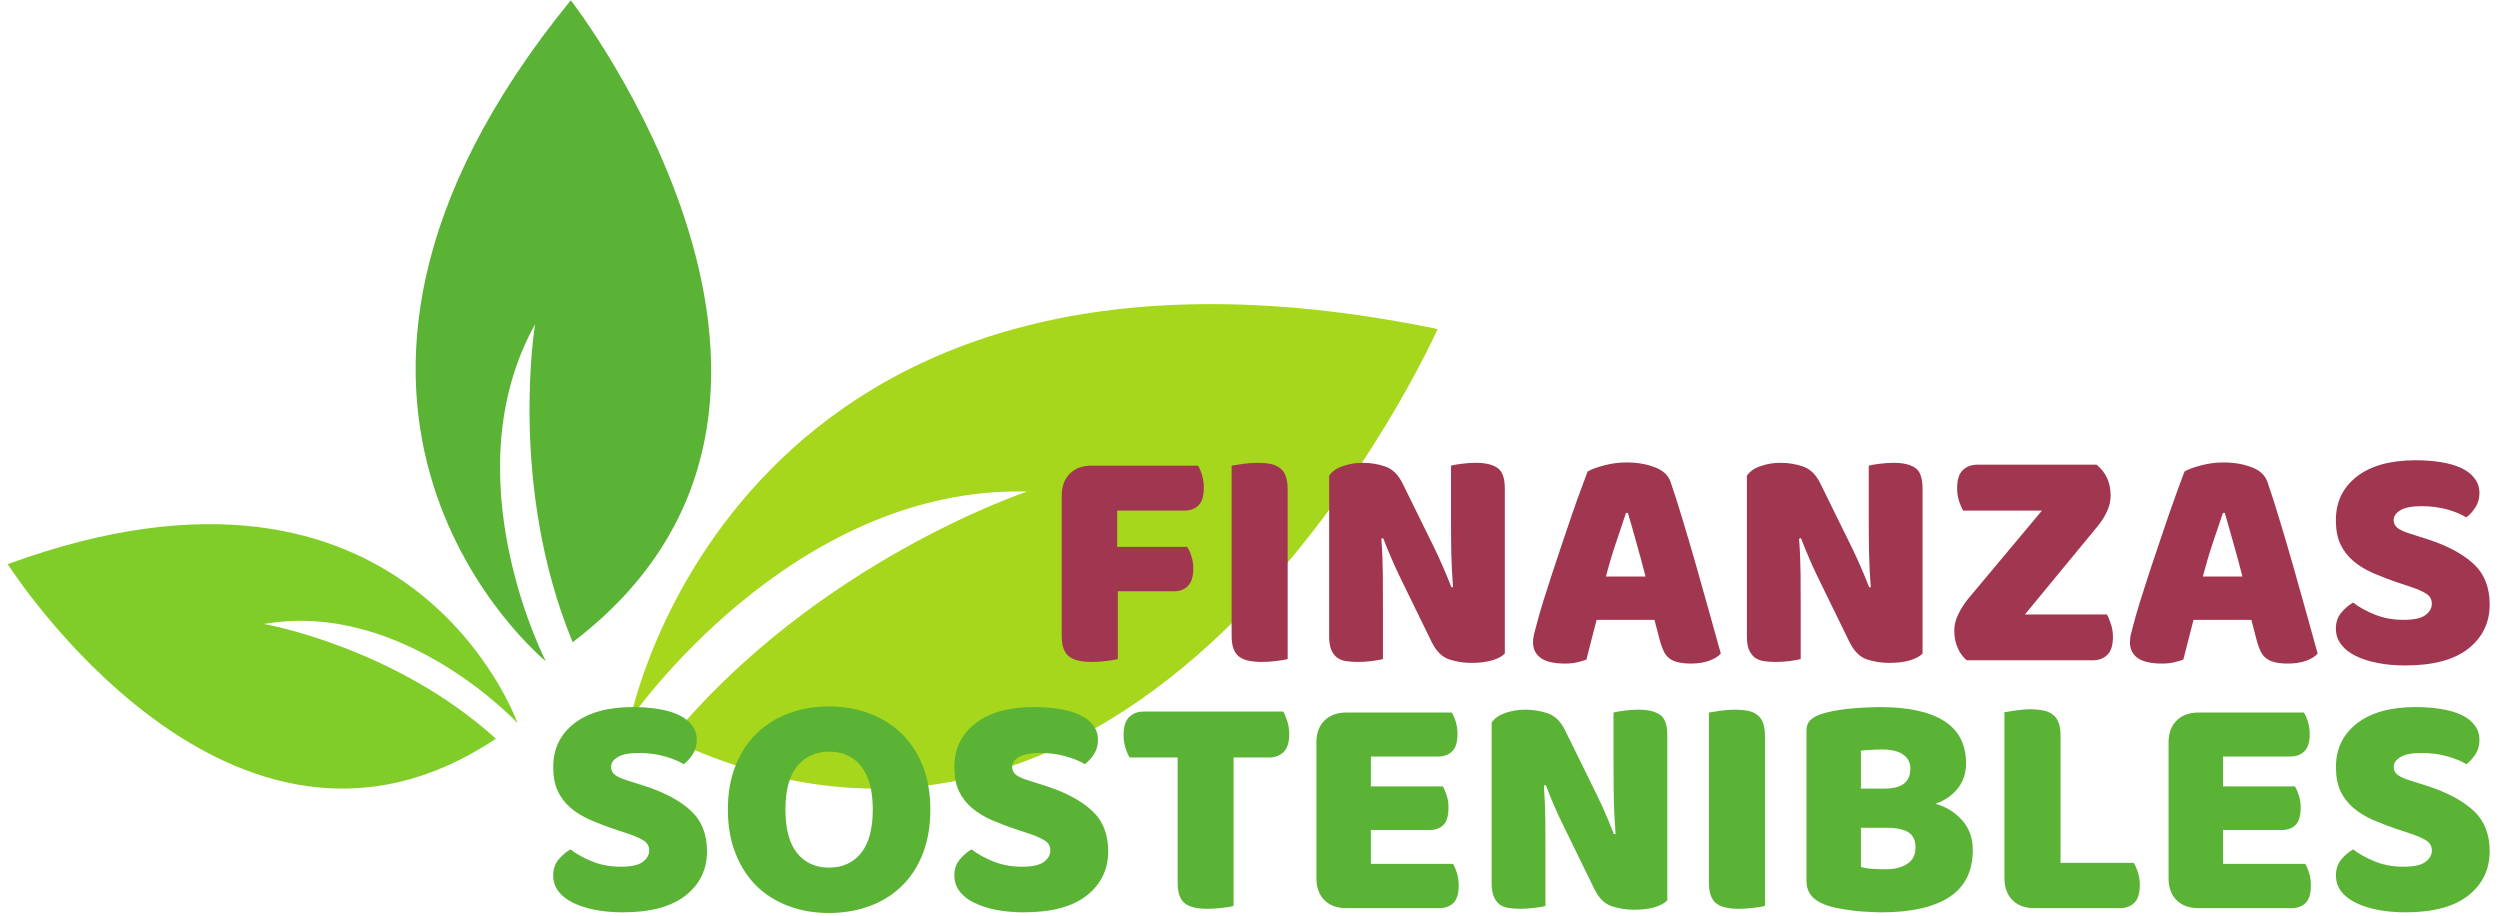
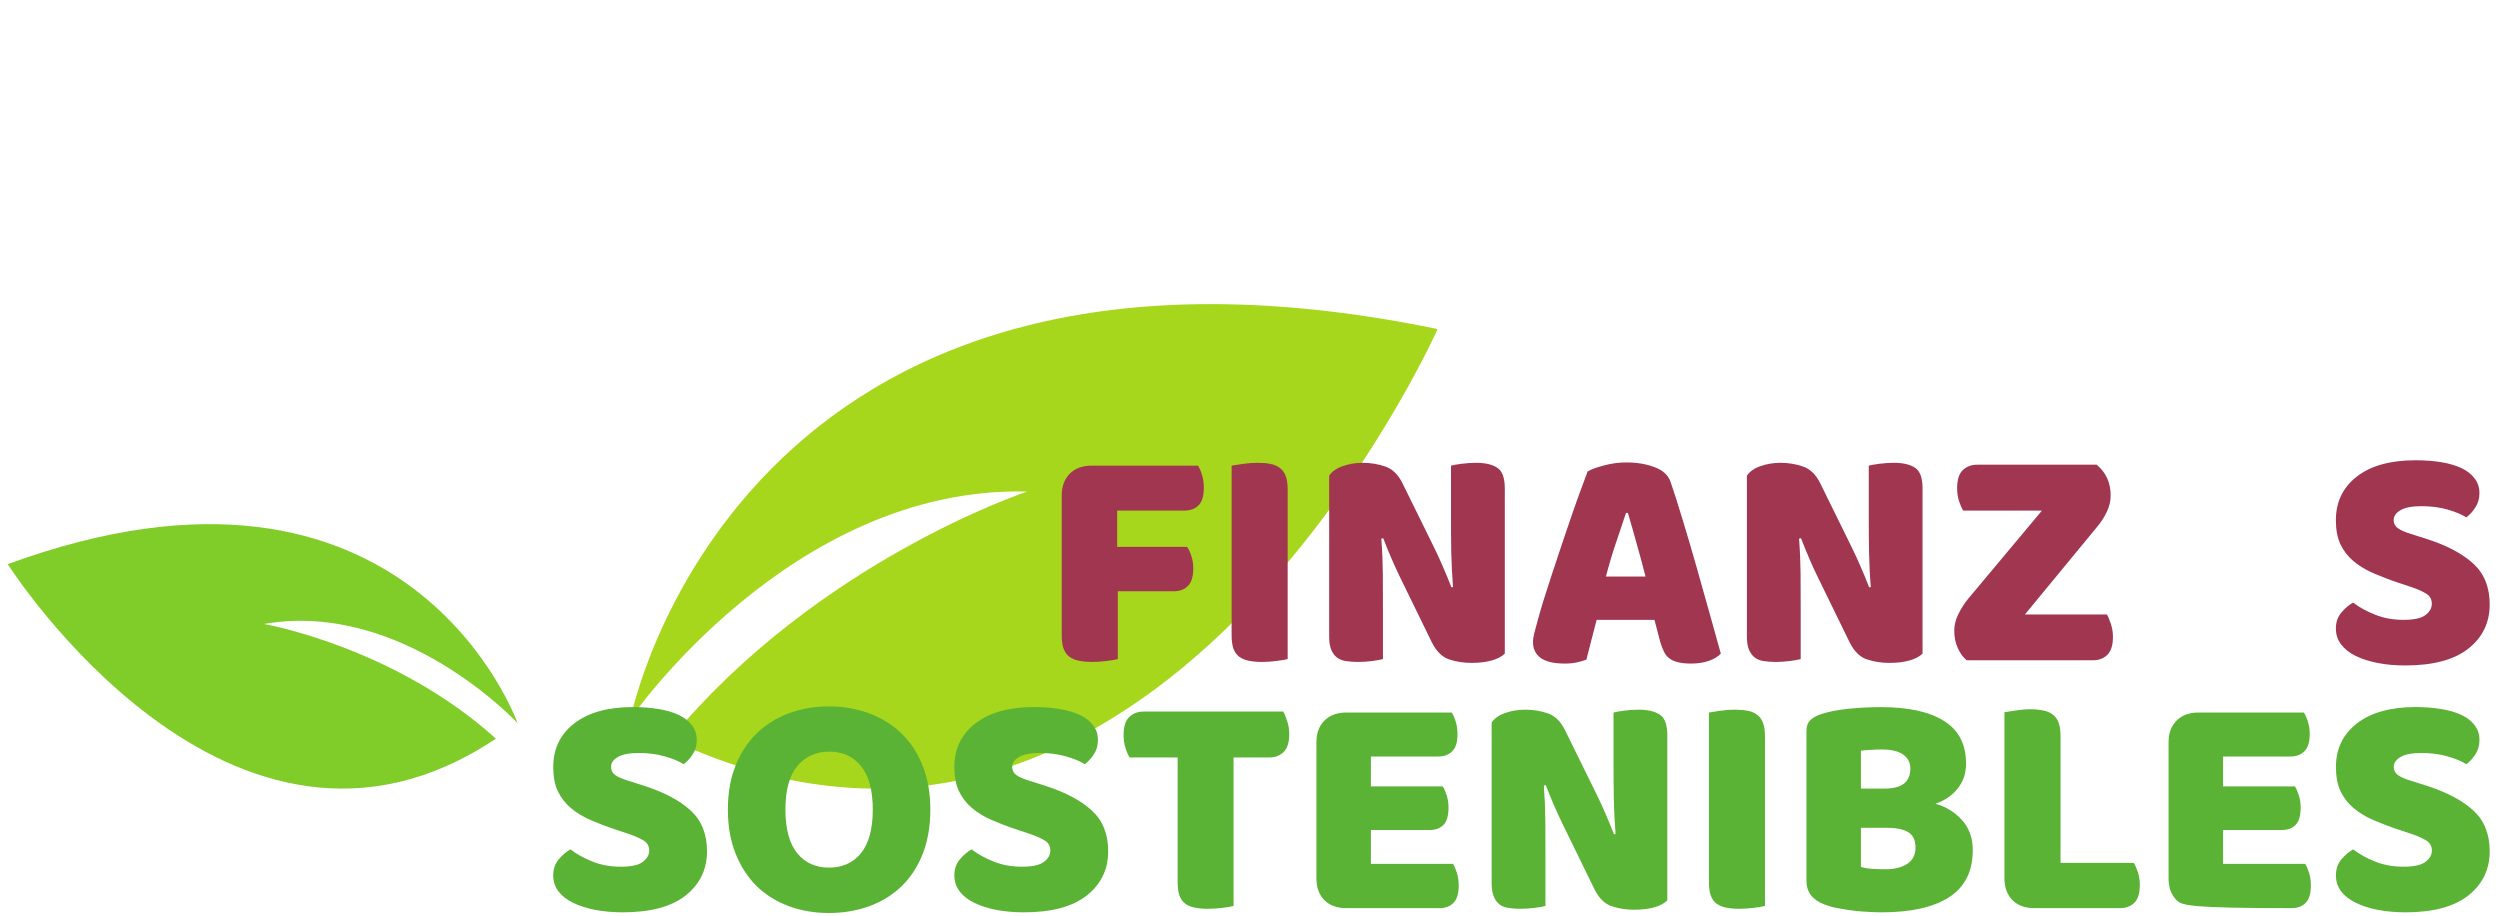
<svg xmlns="http://www.w3.org/2000/svg" width="161px" height="59px" viewBox="0 0 160 59" version="1.1">
  <defs>
    <clipPath id="clip1">
      <path d="M 40 19.18 L 92.086 19.18 L 92.086 50.98 L 40 50.98 Z M 40 19.18 " />
    </clipPath>
    <clipPath id="clip2">
      <path d="M 0.004 33.688 L 33 33.688 L 33 50.98 L 0.004 50.98 Z M 0.004 33.688 " />
    </clipPath>
    <clipPath id="clip3">
-       <path d="M 26 0 L 45.367 0 L 45.367 42.613 L 26 42.613 Z M 26 0 " />
-     </clipPath>
+       </clipPath>
  </defs>
  <g id="surface1">
    <g clip-path="url(#clip1)" clip-rule="nonzero">
      <path style=" stroke:none;fill-rule:nonzero;fill:rgb(65.098%,84.314%,10.98%);fill-opacity:1;" d="M 40.105 46.277 C 40.105 46.277 50.438 31.27 65.645 31.656 C 65.645 31.656 52.094 36.148 42.664 47.605 C 73.785 62.328 92.082 21.191 92.082 21.191 C 46.848 11.855 40.105 46.277 40.105 46.277 " />
    </g>
    <g clip-path="url(#clip2)" clip-rule="nonzero">
      <path style=" stroke:none;fill-rule:nonzero;fill:rgb(50.196%,80%,15.686%);fill-opacity:1;" d="M 0 36.332 C 0 36.332 14.355 58.988 31.434 47.57 C 24.883 41.645 16.5 40.184 16.5 40.184 C 25.438 38.621 32.828 46.566 32.828 46.566 C 32.828 46.566 25.871 26.855 0 36.332 " />
    </g>
    <g clip-path="url(#clip3)" clip-rule="nonzero">
      <path style=" stroke:none;fill-rule:nonzero;fill:rgb(35.294%,70.196%,20.392%);fill-opacity:1;" d="M 36.258 0.016 C 14.758 26.391 34.648 42.582 34.648 42.582 C 34.648 42.582 28.504 30.691 33.961 20.879 C 33.961 20.879 32.219 31.277 36.379 41.359 C 56.52 26.051 36.258 0.016 36.258 0.016 " />
    </g>
    <path style=" stroke:none;fill-rule:nonzero;fill:rgb(63.137%,21.176%,31.765%);fill-opacity:1;" d="M 76.652 29.988 C 76.75 30.141 76.836 30.344 76.914 30.598 C 76.988 30.855 77.027 31.121 77.027 31.391 C 77.027 31.934 76.914 32.316 76.688 32.543 C 76.461 32.77 76.152 32.883 75.766 32.883 L 71.445 32.883 L 71.445 35.219 L 75.949 35.219 C 76.059 35.371 76.152 35.574 76.227 35.82 C 76.309 36.07 76.348 36.332 76.348 36.605 C 76.348 37.129 76.23 37.508 76 37.738 C 75.777 37.965 75.473 38.078 75.09 38.078 L 71.488 38.078 L 71.488 42.445 C 71.332 42.488 71.09 42.527 70.766 42.566 C 70.449 42.609 70.129 42.629 69.812 42.629 C 69.5 42.629 69.223 42.602 68.98 42.551 C 68.742 42.504 68.539 42.418 68.371 42.297 C 68.207 42.176 68.086 42.008 68 41.785 C 67.914 41.562 67.875 41.273 67.875 40.91 L 67.875 31.914 C 67.875 31.324 68.047 30.855 68.387 30.512 C 68.734 30.164 69.203 29.988 69.793 29.988 Z M 76.652 29.988 " />
    <path style=" stroke:none;fill-rule:nonzero;fill:rgb(63.137%,21.176%,31.765%);fill-opacity:1;" d="M 82.426 42.445 C 82.27 42.488 82.027 42.527 81.707 42.566 C 81.387 42.609 81.066 42.629 80.75 42.629 C 80.438 42.629 80.16 42.602 79.918 42.551 C 79.68 42.504 79.477 42.418 79.309 42.297 C 79.148 42.176 79.023 42.008 78.938 41.785 C 78.855 41.562 78.816 41.273 78.816 40.91 L 78.816 29.988 C 78.965 29.961 79.207 29.922 79.535 29.875 C 79.863 29.828 80.18 29.805 80.48 29.805 C 80.801 29.805 81.078 29.828 81.316 29.875 C 81.559 29.922 81.758 30.012 81.922 30.137 C 82.09 30.258 82.215 30.43 82.297 30.652 C 82.383 30.875 82.426 31.164 82.426 31.523 Z M 82.426 42.445 " />
    <path style=" stroke:none;fill-rule:nonzero;fill:rgb(63.137%,21.176%,31.765%);fill-opacity:1;" d="M 96.41 42.09 C 96.219 42.281 95.941 42.43 95.574 42.531 C 95.211 42.637 94.773 42.691 94.266 42.691 C 93.754 42.691 93.273 42.613 92.824 42.465 C 92.371 42.312 92 41.945 91.711 41.367 L 89.672 37.191 C 89.465 36.762 89.277 36.355 89.117 35.977 C 88.953 35.602 88.773 35.164 88.578 34.66 L 88.457 34.688 C 88.516 35.434 88.547 36.191 88.555 36.965 C 88.559 37.738 88.562 38.496 88.562 39.238 L 88.562 42.445 C 88.41 42.488 88.18 42.527 87.867 42.57 C 87.559 42.609 87.254 42.629 86.957 42.629 C 86.652 42.629 86.387 42.609 86.148 42.57 C 85.914 42.527 85.723 42.445 85.574 42.324 C 85.422 42.199 85.305 42.027 85.219 41.809 C 85.137 41.598 85.098 41.316 85.098 40.973 L 85.098 30.633 C 85.289 30.355 85.582 30.148 85.984 30.016 C 86.383 29.875 86.809 29.805 87.258 29.805 C 87.766 29.805 88.25 29.883 88.707 30.043 C 89.172 30.199 89.543 30.559 89.82 31.121 L 91.879 35.305 C 92.086 35.73 92.27 36.133 92.434 36.52 C 92.598 36.898 92.781 37.332 92.973 37.824 L 93.074 37.809 C 93.016 37.066 92.98 36.32 92.961 35.578 C 92.949 34.832 92.945 34.086 92.945 33.336 L 92.945 29.988 C 93.094 29.949 93.32 29.906 93.629 29.867 C 93.941 29.828 94.25 29.805 94.551 29.805 C 95.156 29.805 95.617 29.914 95.93 30.129 C 96.246 30.336 96.41 30.781 96.41 31.453 Z M 96.41 42.09 " />
    <path style=" stroke:none;fill-rule:nonzero;fill:rgb(63.137%,21.176%,31.765%);fill-opacity:1;" d="M 101.742 30.363 C 101.977 30.223 102.332 30.094 102.801 29.973 C 103.273 29.844 103.75 29.781 104.234 29.781 C 104.922 29.781 105.527 29.883 106.055 30.086 C 106.59 30.281 106.93 30.598 107.082 31.027 C 107.328 31.742 107.594 32.574 107.879 33.527 C 108.168 34.477 108.457 35.457 108.746 36.473 C 109.035 37.484 109.316 38.484 109.59 39.473 C 109.867 40.465 110.109 41.336 110.32 42.09 C 110.148 42.281 109.902 42.434 109.57 42.551 C 109.242 42.672 108.852 42.734 108.398 42.734 C 108.07 42.734 107.793 42.703 107.566 42.648 C 107.34 42.594 107.156 42.516 107.012 42.402 C 106.867 42.293 106.746 42.148 106.656 41.965 C 106.57 41.789 106.492 41.582 106.422 41.348 L 106.047 39.918 L 102.324 39.918 C 102.211 40.332 102.102 40.758 101.992 41.199 C 101.883 41.641 101.773 42.07 101.664 42.48 C 101.473 42.551 101.27 42.609 101.055 42.656 C 100.84 42.707 100.582 42.734 100.285 42.734 C 99.582 42.734 99.062 42.613 98.73 42.379 C 98.395 42.133 98.227 41.797 98.227 41.367 C 98.227 41.176 98.254 40.98 98.305 40.789 C 98.359 40.594 98.422 40.363 98.488 40.102 C 98.586 39.73 98.719 39.27 98.887 38.715 C 99.059 38.164 99.25 37.57 99.461 36.93 C 99.668 36.289 99.887 35.633 100.117 34.957 C 100.348 34.277 100.566 33.641 100.77 33.039 C 100.977 32.441 101.168 31.906 101.344 31.438 C 101.516 30.965 101.648 30.609 101.742 30.363 Z M 104.215 33.031 C 104.023 33.605 103.809 34.25 103.566 34.965 C 103.324 35.676 103.113 36.395 102.922 37.129 L 105.473 37.129 C 105.285 36.387 105.086 35.66 104.883 34.949 C 104.688 34.234 104.504 33.598 104.336 33.031 Z M 104.215 33.031 " />
    <path style=" stroke:none;fill-rule:nonzero;fill:rgb(63.137%,21.176%,31.765%);fill-opacity:1;" d="M 123.312 42.09 C 123.121 42.281 122.844 42.43 122.48 42.531 C 122.113 42.637 121.676 42.691 121.168 42.691 C 120.66 42.691 120.18 42.613 119.727 42.465 C 119.277 42.312 118.906 41.945 118.617 41.367 L 116.578 37.191 C 116.367 36.762 116.18 36.355 116.02 35.977 C 115.859 35.602 115.68 35.164 115.484 34.66 L 115.359 34.688 C 115.418 35.434 115.449 36.191 115.457 36.965 C 115.461 37.738 115.465 38.496 115.465 39.238 L 115.465 42.445 C 115.312 42.488 115.082 42.527 114.77 42.57 C 114.461 42.609 114.16 42.629 113.859 42.629 C 113.559 42.629 113.289 42.609 113.051 42.57 C 112.82 42.527 112.629 42.445 112.48 42.324 C 112.328 42.199 112.211 42.027 112.121 41.809 C 112.039 41.598 112 41.316 112 40.973 L 112 30.633 C 112.191 30.355 112.488 30.148 112.887 30.016 C 113.285 29.875 113.711 29.805 114.164 29.805 C 114.672 29.805 115.156 29.883 115.613 30.043 C 116.074 30.199 116.445 30.559 116.723 31.121 L 118.781 35.305 C 118.988 35.73 119.172 36.133 119.336 36.52 C 119.504 36.898 119.684 37.332 119.875 37.824 L 119.98 37.809 C 119.918 37.066 119.883 36.32 119.867 35.578 C 119.852 34.832 119.848 34.086 119.848 33.336 L 119.848 29.988 C 119.996 29.949 120.227 29.906 120.535 29.867 C 120.848 29.828 121.152 29.805 121.453 29.805 C 122.062 29.805 122.523 29.914 122.836 30.129 C 123.152 30.336 123.312 30.781 123.312 31.453 Z M 123.312 42.09 " />
    <path style=" stroke:none;fill-rule:nonzero;fill:rgb(63.137%,21.176%,31.765%);fill-opacity:1;" d="M 131 32.883 L 125.93 32.883 C 125.836 32.734 125.746 32.523 125.66 32.266 C 125.578 32.004 125.539 31.727 125.539 31.438 C 125.539 30.902 125.656 30.52 125.895 30.285 C 126.137 30.047 126.453 29.926 126.84 29.926 L 134.523 29.926 C 135.125 30.422 135.426 31.086 135.426 31.914 C 135.426 32.258 135.348 32.602 135.191 32.934 C 135.035 33.273 134.832 33.594 134.582 33.895 L 129.906 39.57 L 135.184 39.57 C 135.273 39.723 135.359 39.926 135.441 40.188 C 135.531 40.449 135.574 40.727 135.574 41.016 C 135.574 41.551 135.453 41.938 135.207 42.176 C 134.969 42.41 134.656 42.523 134.27 42.523 L 126.156 42.523 C 125.922 42.332 125.73 42.07 125.582 41.738 C 125.43 41.41 125.355 41.031 125.355 40.598 C 125.355 40.258 125.441 39.906 125.617 39.551 C 125.793 39.191 126.008 38.859 126.258 38.551 Z M 131 32.883 " />
-     <path style=" stroke:none;fill-rule:nonzero;fill:rgb(63.137%,21.176%,31.765%);fill-opacity:1;" d="M 140.184 30.363 C 140.418 30.223 140.773 30.094 141.242 29.973 C 141.715 29.844 142.191 29.781 142.672 29.781 C 143.359 29.781 143.969 29.883 144.496 30.086 C 145.027 30.281 145.367 30.598 145.52 31.027 C 145.77 31.742 146.035 32.574 146.32 33.527 C 146.609 34.477 146.898 35.457 147.188 36.473 C 147.477 37.484 147.758 38.484 148.031 39.473 C 148.309 40.465 148.551 41.336 148.758 42.09 C 148.59 42.281 148.344 42.434 148.012 42.551 C 147.684 42.672 147.293 42.734 146.84 42.734 C 146.512 42.734 146.234 42.703 146.008 42.648 C 145.781 42.594 145.594 42.516 145.453 42.402 C 145.305 42.293 145.188 42.148 145.094 41.965 C 145.008 41.789 144.93 41.582 144.859 41.348 L 144.488 39.918 L 140.762 39.918 C 140.652 40.332 140.543 40.758 140.434 41.199 C 140.324 41.641 140.211 42.07 140.105 42.48 C 139.914 42.551 139.707 42.609 139.496 42.656 C 139.281 42.707 139.023 42.734 138.723 42.734 C 138.023 42.734 137.504 42.613 137.168 42.379 C 136.832 42.133 136.668 41.797 136.668 41.367 C 136.668 41.176 136.691 40.98 136.746 40.789 C 136.801 40.594 136.863 40.363 136.926 40.102 C 137.023 39.73 137.156 39.27 137.328 38.715 C 137.5 38.164 137.691 37.57 137.898 36.93 C 138.109 36.289 138.328 35.633 138.559 34.957 C 138.789 34.277 139.008 33.641 139.211 33.039 C 139.418 32.441 139.609 31.906 139.781 31.438 C 139.957 30.965 140.09 30.609 140.184 30.363 Z M 142.656 33.031 C 142.465 33.605 142.246 34.25 142.004 34.965 C 141.766 35.676 141.555 36.395 141.363 37.129 L 143.914 37.129 C 143.723 36.387 143.527 35.66 143.324 34.949 C 143.125 34.234 142.945 33.598 142.777 33.031 Z M 142.656 33.031 " />
    <path style=" stroke:none;fill-rule:nonzero;fill:rgb(63.137%,21.176%,31.765%);fill-opacity:1;" d="M 153.984 37.539 C 153.379 37.336 152.832 37.125 152.336 36.91 C 151.844 36.695 151.418 36.438 151.059 36.133 C 150.703 35.832 150.426 35.473 150.227 35.055 C 150.027 34.633 149.93 34.113 149.93 33.5 C 149.93 32.332 150.375 31.398 151.273 30.695 C 152.176 29.992 153.438 29.641 155.059 29.641 C 155.648 29.641 156.195 29.68 156.699 29.762 C 157.207 29.844 157.648 29.973 158.012 30.145 C 158.375 30.316 158.66 30.535 158.863 30.809 C 159.07 31.078 159.176 31.391 159.176 31.75 C 159.176 32.105 159.09 32.41 158.922 32.664 C 158.762 32.922 158.562 33.141 158.332 33.32 C 158.031 33.129 157.625 32.961 157.117 32.812 C 156.609 32.672 156.051 32.598 155.449 32.598 C 154.832 32.598 154.375 32.684 154.09 32.859 C 153.797 33.027 153.652 33.242 153.652 33.504 C 153.652 33.711 153.742 33.883 153.922 34.016 C 154.102 34.145 154.371 34.266 154.73 34.375 L 155.824 34.723 C 157.113 35.141 158.102 35.672 158.793 36.309 C 159.488 36.949 159.836 37.824 159.836 38.926 C 159.836 40.102 159.375 41.051 158.453 41.777 C 157.535 42.496 156.184 42.855 154.402 42.855 C 153.77 42.855 153.18 42.805 152.637 42.699 C 152.094 42.594 151.617 42.445 151.215 42.246 C 150.809 42.051 150.496 41.801 150.27 41.504 C 150.043 41.211 149.93 40.867 149.93 40.477 C 149.93 40.074 150.047 39.734 150.277 39.457 C 150.516 39.172 150.77 38.957 151.043 38.805 C 151.426 39.105 151.902 39.367 152.457 39.586 C 153.012 39.809 153.621 39.918 154.281 39.918 C 154.949 39.918 155.422 39.82 155.695 39.613 C 155.973 39.406 156.109 39.16 156.109 38.883 C 156.109 38.609 156 38.398 155.781 38.254 C 155.559 38.109 155.25 37.965 154.852 37.828 Z M 153.984 37.539 " />
    <path style=" stroke:none;fill-rule:nonzero;fill:rgb(35.294%,70.196%,20.392%);fill-opacity:1;" d="M 39.18 53.434 C 38.578 53.234 38.027 53.023 37.531 52.809 C 37.039 52.594 36.613 52.336 36.254 52.031 C 35.902 51.73 35.625 51.371 35.422 50.949 C 35.223 50.527 35.129 50.008 35.129 49.398 C 35.129 48.23 35.574 47.297 36.473 46.594 C 37.375 45.891 38.637 45.535 40.258 45.535 C 40.848 45.535 41.395 45.578 41.898 45.66 C 42.406 45.742 42.844 45.867 43.207 46.043 C 43.574 46.211 43.855 46.434 44.059 46.703 C 44.266 46.973 44.371 47.285 44.371 47.645 C 44.371 48.004 44.285 48.309 44.121 48.562 C 43.957 48.82 43.758 49.039 43.531 49.215 C 43.227 49.023 42.82 48.855 42.312 48.711 C 41.805 48.566 41.25 48.492 40.648 48.492 C 40.027 48.492 39.574 48.578 39.285 48.754 C 38.992 48.926 38.852 49.137 38.852 49.398 C 38.852 49.609 38.941 49.781 39.121 49.914 C 39.297 50.043 39.566 50.16 39.926 50.27 L 41.02 50.617 C 42.309 51.039 43.301 51.566 43.988 52.207 C 44.684 52.848 45.031 53.719 45.031 54.82 C 45.031 55.996 44.57 56.945 43.652 57.672 C 42.73 58.395 41.379 58.754 39.598 58.754 C 38.965 58.754 38.379 58.699 37.836 58.598 C 37.289 58.492 36.816 58.34 36.41 58.141 C 36.004 57.945 35.691 57.699 35.465 57.402 C 35.238 57.105 35.125 56.762 35.125 56.371 C 35.125 55.973 35.242 55.633 35.473 55.352 C 35.711 55.07 35.965 54.852 36.238 54.699 C 36.625 55 37.098 55.262 37.652 55.484 C 38.207 55.707 38.816 55.816 39.477 55.816 C 40.145 55.816 40.617 55.715 40.891 55.508 C 41.168 55.301 41.309 55.055 41.309 54.777 C 41.309 54.504 41.195 54.297 40.977 54.148 C 40.758 54.008 40.449 53.863 40.047 53.723 Z M 39.18 53.434 " />
    <path style=" stroke:none;fill-rule:nonzero;fill:rgb(35.294%,70.196%,20.392%);fill-opacity:1;" d="M 46.375 52.137 C 46.375 51.062 46.539 50.113 46.879 49.285 C 47.211 48.457 47.672 47.762 48.258 47.203 C 48.84 46.645 49.527 46.223 50.316 45.93 C 51.105 45.641 51.965 45.492 52.883 45.492 C 53.805 45.492 54.656 45.641 55.445 45.93 C 56.238 46.223 56.93 46.645 57.52 47.203 C 58.109 47.762 58.574 48.457 58.91 49.285 C 59.242 50.113 59.414 51.062 59.414 52.137 C 59.414 53.215 59.246 54.168 58.918 55.004 C 58.586 55.836 58.129 56.531 57.547 57.086 C 56.965 57.645 56.277 58.07 55.48 58.359 C 54.68 58.648 53.816 58.797 52.883 58.797 C 51.953 58.797 51.086 58.648 50.289 58.352 C 49.492 58.055 48.801 57.625 48.223 57.062 C 47.652 56.492 47.199 55.797 46.871 54.969 C 46.539 54.141 46.375 53.195 46.375 52.137 Z M 50.082 52.137 C 50.082 53.391 50.336 54.332 50.844 54.953 C 51.352 55.57 52.035 55.875 52.883 55.875 C 53.746 55.875 54.434 55.57 54.941 54.953 C 55.449 54.332 55.707 53.391 55.707 52.137 C 55.707 50.895 55.453 49.961 54.949 49.336 C 54.453 48.719 53.77 48.406 52.902 48.406 C 52.051 48.406 51.367 48.715 50.852 49.328 C 50.336 49.945 50.082 50.883 50.082 52.137 Z M 50.082 52.137 " />
    <path style=" stroke:none;fill-rule:nonzero;fill:rgb(35.294%,70.196%,20.392%);fill-opacity:1;" d="M 65.012 53.434 C 64.41 53.234 63.859 53.023 63.363 52.809 C 62.871 52.594 62.445 52.336 62.09 52.031 C 61.734 51.73 61.457 51.371 61.254 50.949 C 61.059 50.527 60.961 50.008 60.961 49.398 C 60.961 48.23 61.406 47.297 62.305 46.594 C 63.207 45.891 64.469 45.535 66.09 45.535 C 66.68 45.535 67.227 45.578 67.73 45.66 C 68.238 45.742 68.676 45.867 69.043 46.043 C 69.406 46.211 69.688 46.434 69.895 46.703 C 70.102 46.973 70.207 47.285 70.207 47.645 C 70.207 48.004 70.121 48.309 69.953 48.562 C 69.789 48.82 69.594 49.039 69.363 49.215 C 69.062 49.023 68.656 48.855 68.148 48.711 C 67.637 48.566 67.082 48.492 66.48 48.492 C 65.859 48.492 65.406 48.578 65.117 48.754 C 64.828 48.926 64.684 49.137 64.684 49.398 C 64.684 49.609 64.773 49.781 64.953 49.914 C 65.133 50.043 65.402 50.16 65.762 50.27 L 66.855 50.617 C 68.145 51.039 69.133 51.566 69.824 52.207 C 70.52 52.848 70.867 53.719 70.867 54.82 C 70.867 55.996 70.406 56.945 69.484 57.672 C 68.566 58.395 67.215 58.754 65.43 58.754 C 64.801 58.754 64.211 58.699 63.668 58.598 C 63.125 58.492 62.648 58.34 62.246 58.141 C 61.84 57.945 61.523 57.699 61.301 57.402 C 61.074 57.105 60.961 56.762 60.961 56.371 C 60.961 55.973 61.074 55.633 61.309 55.352 C 61.543 55.07 61.797 54.852 62.07 54.699 C 62.457 55 62.93 55.262 63.488 55.484 C 64.043 55.707 64.648 55.816 65.309 55.816 C 65.98 55.816 66.449 55.715 66.723 55.508 C 67.004 55.301 67.141 55.055 67.141 54.777 C 67.141 54.504 67.031 54.297 66.812 54.148 C 66.59 54.008 66.281 53.863 65.883 53.723 Z M 65.012 53.434 " />
    <path style=" stroke:none;fill-rule:nonzero;fill:rgb(35.294%,70.196%,20.392%);fill-opacity:1;" d="M 72.25 48.781 C 72.148 48.629 72.062 48.422 71.98 48.16 C 71.898 47.898 71.859 47.625 71.859 47.332 C 71.859 46.801 71.977 46.414 72.215 46.184 C 72.457 45.945 72.77 45.824 73.152 45.824 L 82.137 45.824 C 82.23 45.977 82.316 46.184 82.398 46.445 C 82.484 46.707 82.527 46.98 82.527 47.273 C 82.527 47.809 82.406 48.195 82.164 48.43 C 81.926 48.664 81.613 48.781 81.227 48.781 L 78.941 48.781 L 78.941 58.344 C 78.789 58.387 78.555 58.426 78.23 58.465 C 77.906 58.504 77.59 58.527 77.277 58.527 C 76.957 58.527 76.676 58.5 76.434 58.449 C 76.195 58.402 75.992 58.316 75.828 58.195 C 75.664 58.074 75.543 57.902 75.461 57.68 C 75.379 57.461 75.34 57.172 75.34 56.809 L 75.34 48.781 Z M 72.25 48.781 " />
    <path style=" stroke:none;fill-rule:nonzero;fill:rgb(35.294%,70.196%,20.392%);fill-opacity:1;" d="M 84.277 47.812 C 84.277 47.219 84.445 46.754 84.789 46.41 C 85.137 46.062 85.605 45.887 86.195 45.887 L 92.992 45.887 C 93.09 46.039 93.176 46.238 93.254 46.488 C 93.324 46.73 93.363 46.992 93.363 47.273 C 93.363 47.797 93.25 48.168 93.02 48.387 C 92.793 48.609 92.492 48.719 92.125 48.719 L 87.785 48.719 L 87.785 50.645 L 92.418 50.645 C 92.512 50.797 92.594 50.996 92.672 51.238 C 92.746 51.477 92.785 51.734 92.785 52.004 C 92.785 52.535 92.672 52.91 92.453 53.129 C 92.23 53.348 91.938 53.453 91.566 53.453 L 87.785 53.453 L 87.785 55.633 L 93.078 55.633 C 93.168 55.785 93.254 55.984 93.332 56.234 C 93.402 56.477 93.441 56.738 93.441 57.02 C 93.441 57.543 93.332 57.918 93.105 58.145 C 92.879 58.371 92.578 58.484 92.211 58.484 L 86.195 58.484 C 85.605 58.484 85.137 58.312 84.789 57.969 C 84.445 57.621 84.277 57.152 84.277 56.559 Z M 84.277 47.812 " />
    <path style=" stroke:none;fill-rule:nonzero;fill:rgb(35.294%,70.196%,20.392%);fill-opacity:1;" d="M 106.875 57.984 C 106.684 58.176 106.406 58.324 106.043 58.43 C 105.68 58.535 105.238 58.586 104.73 58.586 C 104.223 58.586 103.742 58.512 103.293 58.359 C 102.84 58.211 102.469 57.844 102.18 57.262 L 100.141 53.086 C 99.93 52.656 99.746 52.254 99.582 51.875 C 99.422 51.496 99.242 51.059 99.047 50.559 L 98.926 50.586 C 98.98 51.328 99.012 52.09 99.02 52.859 C 99.023 53.633 99.027 54.391 99.027 55.137 L 99.027 58.344 C 98.875 58.387 98.645 58.426 98.332 58.465 C 98.027 58.504 97.723 58.527 97.422 58.527 C 97.121 58.527 96.852 58.504 96.613 58.465 C 96.383 58.426 96.191 58.344 96.043 58.223 C 95.891 58.094 95.773 57.922 95.688 57.707 C 95.605 57.492 95.562 57.215 95.562 56.871 L 95.562 46.531 C 95.754 46.25 96.051 46.047 96.449 45.91 C 96.848 45.773 97.273 45.703 97.727 45.703 C 98.234 45.703 98.719 45.781 99.176 45.938 C 99.637 46.094 100.008 46.457 100.285 47.02 L 102.344 51.203 C 102.551 51.629 102.738 52.031 102.898 52.414 C 103.066 52.793 103.246 53.23 103.438 53.723 L 103.543 53.707 C 103.484 52.961 103.445 52.219 103.43 51.473 C 103.418 50.73 103.41 49.984 103.41 49.234 L 103.41 45.887 C 103.562 45.848 103.789 45.805 104.098 45.766 C 104.41 45.723 104.715 45.703 105.016 45.703 C 105.625 45.703 106.086 45.812 106.398 46.027 C 106.715 46.234 106.875 46.676 106.875 47.352 Z M 106.875 57.984 " />
    <path style=" stroke:none;fill-rule:nonzero;fill:rgb(35.294%,70.196%,20.392%);fill-opacity:1;" d="M 113.164 58.344 C 113.008 58.387 112.766 58.422 112.441 58.465 C 112.125 58.504 111.805 58.527 111.488 58.527 C 111.176 58.527 110.898 58.5 110.656 58.449 C 110.418 58.402 110.215 58.316 110.047 58.195 C 109.883 58.074 109.762 57.902 109.676 57.68 C 109.594 57.461 109.555 57.172 109.555 56.809 L 109.555 45.887 C 109.703 45.859 109.945 45.82 110.273 45.773 C 110.602 45.727 110.918 45.703 111.219 45.703 C 111.535 45.703 111.812 45.727 112.055 45.773 C 112.297 45.82 112.496 45.906 112.66 46.035 C 112.828 46.156 112.953 46.328 113.035 46.547 C 113.121 46.77 113.164 47.062 113.164 47.422 Z M 113.164 58.344 " />
    <path style=" stroke:none;fill-rule:nonzero;fill:rgb(35.294%,70.196%,20.392%);fill-opacity:1;" d="M 119.344 55.832 C 119.535 55.891 119.781 55.934 120.082 55.953 C 120.379 55.973 120.672 55.98 120.949 55.98 C 121.5 55.98 121.953 55.867 122.312 55.641 C 122.676 55.414 122.859 55.062 122.859 54.578 C 122.859 54.121 122.707 53.793 122.406 53.602 C 122.105 53.41 121.645 53.312 121.027 53.312 L 119.344 53.312 Z M 119.344 50.785 L 120.844 50.785 C 121.434 50.785 121.863 50.676 122.129 50.453 C 122.395 50.234 122.527 49.91 122.527 49.484 C 122.527 49.113 122.375 48.82 122.07 48.598 C 121.762 48.375 121.297 48.266 120.68 48.266 C 120.473 48.266 120.234 48.273 119.969 48.293 C 119.703 48.305 119.492 48.32 119.344 48.344 Z M 120.68 58.754 C 120.449 58.754 120.172 58.742 119.855 58.727 C 119.535 58.715 119.207 58.688 118.875 58.648 C 118.539 58.605 118.207 58.555 117.875 58.492 C 117.547 58.434 117.246 58.348 116.973 58.238 C 116.215 57.949 115.836 57.441 115.836 56.723 L 115.836 47.062 C 115.836 46.773 115.914 46.547 116.07 46.391 C 116.23 46.234 116.449 46.109 116.723 46.008 C 117.191 45.848 117.773 45.727 118.477 45.652 C 119.176 45.578 119.895 45.539 120.637 45.539 C 122.395 45.539 123.746 45.832 124.691 46.426 C 125.641 47.02 126.113 47.934 126.113 49.172 C 126.113 49.797 125.934 50.332 125.578 50.777 C 125.223 51.227 124.746 51.551 124.145 51.762 C 124.824 51.953 125.395 52.305 125.855 52.816 C 126.316 53.328 126.547 53.973 126.547 54.742 C 126.547 56.109 126.039 57.121 125.027 57.777 C 124.02 58.426 122.574 58.754 120.68 58.754 Z M 120.68 58.754 " />
    <path style=" stroke:none;fill-rule:nonzero;fill:rgb(35.294%,70.196%,20.392%);fill-opacity:1;" d="M 130.508 58.484 C 129.914 58.484 129.445 58.312 129.102 57.969 C 128.758 57.621 128.586 57.148 128.586 56.555 L 128.586 45.867 C 128.738 45.84 128.977 45.805 129.309 45.754 C 129.637 45.703 129.953 45.676 130.254 45.676 C 130.57 45.676 130.848 45.703 131.086 45.754 C 131.332 45.801 131.531 45.891 131.695 46.016 C 131.863 46.137 131.984 46.309 132.07 46.531 C 132.156 46.746 132.199 47.035 132.199 47.395 L 132.199 55.57 L 136.914 55.57 C 137.012 55.723 137.098 55.926 137.184 56.18 C 137.262 56.43 137.305 56.695 137.305 56.973 C 137.305 57.527 137.184 57.914 136.949 58.141 C 136.715 58.367 136.41 58.484 136.027 58.484 Z M 130.508 58.484 " />
-     <path style=" stroke:none;fill-rule:nonzero;fill:rgb(35.294%,70.196%,20.392%);fill-opacity:1;" d="M 139.156 47.812 C 139.156 47.219 139.324 46.754 139.668 46.41 C 140.016 46.062 140.484 45.887 141.074 45.887 L 147.871 45.887 C 147.969 46.039 148.055 46.238 148.133 46.488 C 148.207 46.73 148.246 46.992 148.246 47.273 C 148.246 47.797 148.129 48.168 147.898 48.387 C 147.672 48.609 147.371 48.719 147.004 48.719 L 142.664 48.719 L 142.664 50.645 L 147.297 50.645 C 147.391 50.797 147.473 50.996 147.551 51.238 C 147.625 51.477 147.664 51.734 147.664 52.004 C 147.664 52.535 147.551 52.91 147.332 53.129 C 147.113 53.348 146.816 53.453 146.445 53.453 L 142.664 53.453 L 142.664 55.633 L 147.957 55.633 C 148.051 55.785 148.133 55.984 148.211 56.234 C 148.285 56.477 148.32 56.738 148.32 57.02 C 148.32 57.543 148.211 57.918 147.984 58.145 C 147.758 58.371 147.457 58.484 147.09 58.484 L 141.074 58.484 C 140.484 58.484 140.016 58.312 139.668 57.969 C 139.324 57.621 139.156 57.152 139.156 56.559 Z M 139.156 47.812 " />
+     <path style=" stroke:none;fill-rule:nonzero;fill:rgb(35.294%,70.196%,20.392%);fill-opacity:1;" d="M 139.156 47.812 C 139.156 47.219 139.324 46.754 139.668 46.41 C 140.016 46.062 140.484 45.887 141.074 45.887 L 147.871 45.887 C 147.969 46.039 148.055 46.238 148.133 46.488 C 148.207 46.73 148.246 46.992 148.246 47.273 C 148.246 47.797 148.129 48.168 147.898 48.387 C 147.672 48.609 147.371 48.719 147.004 48.719 L 142.664 48.719 L 142.664 50.645 L 147.297 50.645 C 147.391 50.797 147.473 50.996 147.551 51.238 C 147.625 51.477 147.664 51.734 147.664 52.004 C 147.664 52.535 147.551 52.91 147.332 53.129 C 147.113 53.348 146.816 53.453 146.445 53.453 L 142.664 53.453 L 142.664 55.633 L 147.957 55.633 C 148.051 55.785 148.133 55.984 148.211 56.234 C 148.285 56.477 148.32 56.738 148.32 57.02 C 148.32 57.543 148.211 57.918 147.984 58.145 C 147.758 58.371 147.457 58.484 147.09 58.484 C 140.484 58.484 140.016 58.312 139.668 57.969 C 139.324 57.621 139.156 57.152 139.156 56.559 Z M 139.156 47.812 " />
    <path style=" stroke:none;fill-rule:nonzero;fill:rgb(35.294%,70.196%,20.392%);fill-opacity:1;" d="M 153.984 53.434 C 153.383 53.234 152.832 53.023 152.336 52.809 C 151.844 52.594 151.418 52.336 151.062 52.031 C 150.707 51.73 150.43 51.371 150.227 50.949 C 150.031 50.527 149.934 50.008 149.934 49.398 C 149.934 48.23 150.379 47.297 151.277 46.594 C 152.18 45.891 153.441 45.535 155.062 45.535 C 155.652 45.535 156.199 45.578 156.703 45.66 C 157.211 45.742 157.648 45.867 158.016 46.043 C 158.379 46.211 158.66 46.434 158.863 46.703 C 159.074 46.973 159.176 47.285 159.176 47.645 C 159.176 48.004 159.094 48.309 158.926 48.562 C 158.762 48.82 158.566 49.039 158.336 49.215 C 158.031 49.023 157.629 48.855 157.121 48.711 C 156.609 48.566 156.055 48.492 155.453 48.492 C 154.832 48.492 154.379 48.578 154.09 48.754 C 153.801 48.926 153.656 49.137 153.656 49.398 C 153.656 49.609 153.746 49.781 153.926 49.914 C 154.102 50.043 154.371 50.16 154.73 50.27 L 155.824 50.617 C 157.113 51.039 158.105 51.566 158.793 52.207 C 159.488 52.848 159.836 53.719 159.836 54.82 C 159.836 55.996 159.375 56.945 158.457 57.672 C 157.535 58.395 156.184 58.754 154.402 58.754 C 153.77 58.754 153.184 58.699 152.641 58.598 C 152.094 58.492 151.621 58.34 151.219 58.141 C 150.812 57.945 150.496 57.699 150.27 57.402 C 150.043 57.105 149.934 56.762 149.934 56.371 C 149.934 55.973 150.047 55.633 150.277 55.352 C 150.516 55.07 150.77 54.852 151.043 54.699 C 151.43 55 151.902 55.262 152.457 55.484 C 153.012 55.707 153.621 55.816 154.281 55.816 C 154.949 55.816 155.422 55.715 155.695 55.508 C 155.973 55.301 156.113 55.055 156.113 54.777 C 156.113 54.504 156 54.297 155.781 54.148 C 155.562 54.008 155.254 53.863 154.852 53.723 Z M 153.984 53.434 " />
  </g>
</svg>